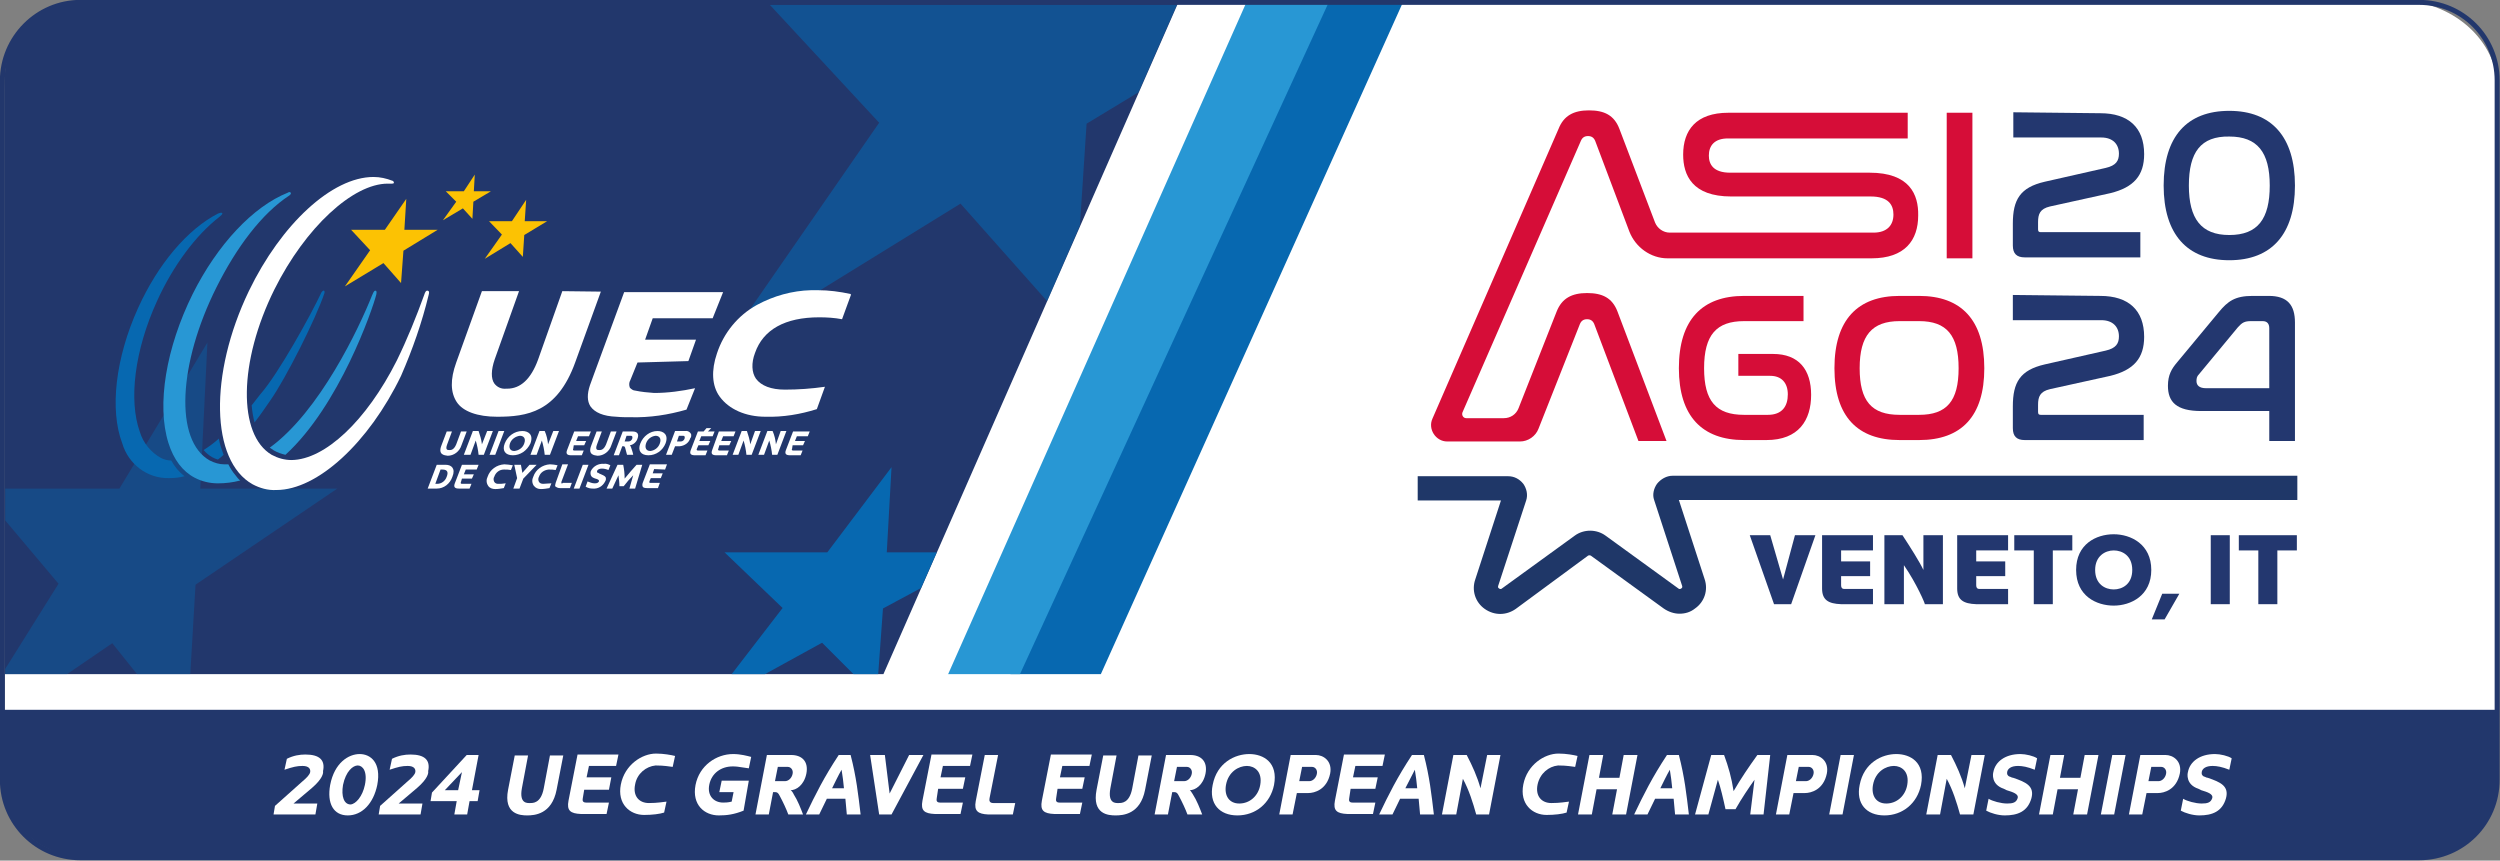
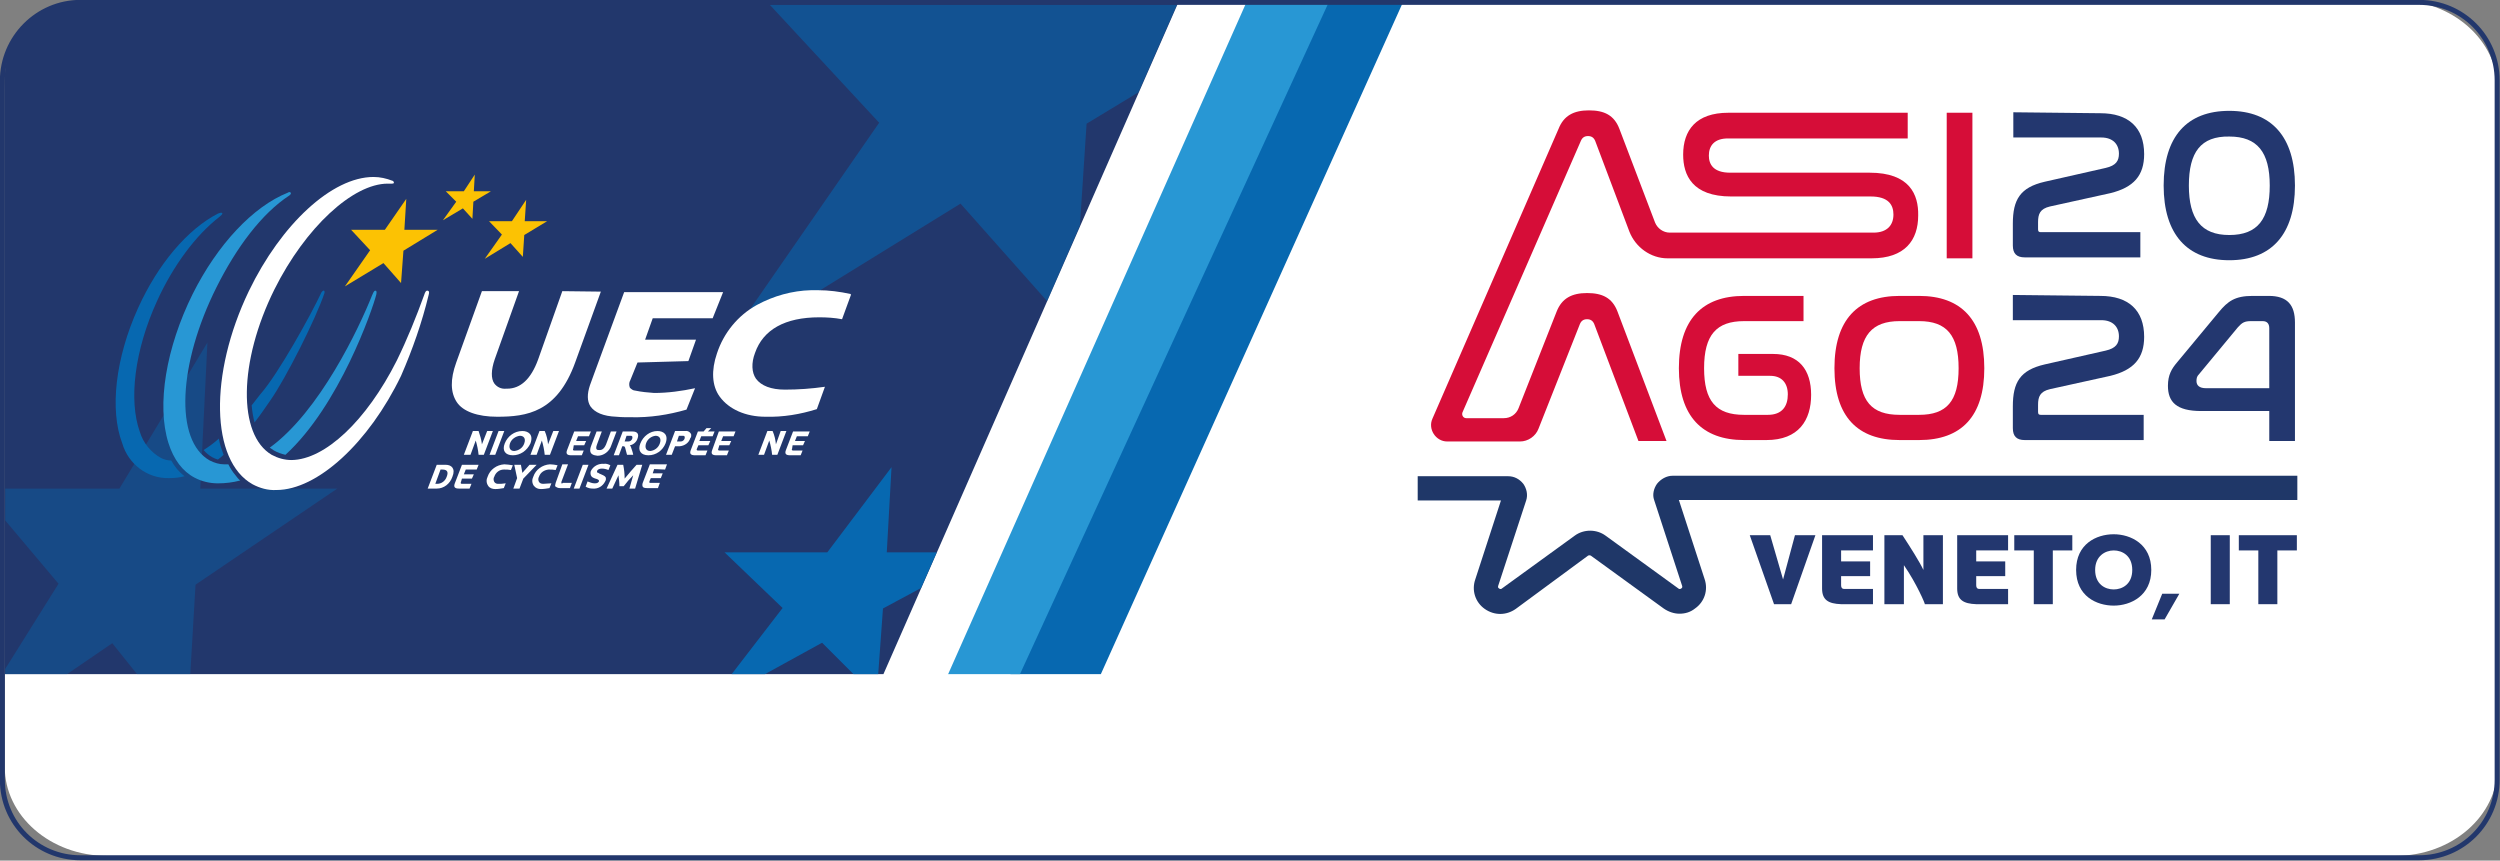
<svg xmlns="http://www.w3.org/2000/svg" version="1.1" id="Layer_1" x="0px" y="0px" viewBox="0 0 525.5 180.9" style="enable-background:new 0 0 525.5 180.9;" xml:space="preserve">
  <rect x="0" y="0" width="525.5" height="180.9" fill="#808080" stroke="none" />
  <style type="text/css">
	.st0{fill:#FFFFFF;}
	.st1{fill:#0768B0;}
	.st2{fill:#2897D4;}
	.st3{fill:#22376C;}
	.st4{fill:none;}
	.st5{opacity:0.39;fill:#0768B0;enable-background:new    ;}
	.st6{opacity:0.55;fill:#0768B0;enable-background:new    ;}
	.st7{fill:#FCC203;}
	.st8{fill:none;stroke:#22376C;stroke-width:1.05;stroke-miterlimit:10;}
	.st9{fill:#D60D38;}
	.st10{fill:#23376F;}
	.st11{fill:#1F3768;}
</style>
  <g id="Calque_1_00000169553658339970576330000001433378837558651563_">
    <path id="base_bianca_sotto_00000010306514877508261820000003782795312030474659_" class="st0" d="M503.5,0h-481   C10.7,0,1,8.4,1,18.8v142.4c0,10.3,9.6,18.7,21.5,18.7h481c11.9,0,21.5-8.4,21.5-18.7V18.8C525,8.4,515.4,0,503.5,0z" />
    <g id="GRUPPO_BANDE_E_SFONDO_BLU_00000082355330821106351680000014271696259281422766_">
      <g id="GRIUPPO_BANDE_E_FONDO_BLU_00000067221535096921104300000016053217352467098282_">
        <polygon class="st1" points="294.8,0.7 277.2,0.7 212.4,141.7 231.4,141.7    " />
        <polygon class="st2" points="279.2,0.7 255.9,0.7 193.3,141.7 214.4,141.7 214.4,141.7 279.2,0.7    " />
        <polygon class="st0" points="261.9,0.7 242.6,0.7 180.7,141.7 27.1,141.7 12.3,141.7 12.3,141.9 199.2,141.9 199.3,141.7    " />
        <path class="st3" d="M185.7,141.7L247.6,0.7H14.7C7.2,0.7,1,7.8,1,16.6v125.1H185.7z" />
      </g>
      <g id="STELLE_RITAGLIATE_00000010282598990150469280000012779425234408095915_">
        <polygon class="st4" points="1.1,109.4 1.1,140.6 12.3,122.7    " />
        <polygon class="st4" points="228.6,46.3 240.9,18.3 229.9,25    " />
        <polygon class="st4" points="14.1,141.7 28.8,141.7 23.6,135.2    " />
        <polygon class="st4" points="161.9,141.7 180.4,141.7 173.8,135.1    " />
        <path class="st4" d="M153.3,116.1H175l13.5-18l-1.1,18h10.6l23.6-53.9l-18.1-20.5L153,72.9l33.3-48.2L163.3,0H14.9     C7.3,0,1.1,7.1,1.1,15.9v86.8h24L43.6,72l-1.5,30.7h28.8l-29.9,20.2L40,141.7h114.8l10.8-13.9L153.3,116.1z" />
        <polygon class="st4" points="186.6,127.9 185.6,141.7 186.7,141.7 194.7,123.6    " />
        <polygon class="st1" points="193.6,123.6 196.9,116.1 186.4,116.1 187.4,98.2 173.9,116.1 152.3,116.1 164.5,127.8 153.8,141.7      160.8,141.7 172.8,135.1 179.4,141.7 184.6,141.7 185.6,127.9    " />
        <polygon class="st5" points="70.9,102.7 42.1,102.7 43.6,72 25.1,102.7 1.1,102.7 1.1,109.4 12.3,122.7 1.1,140.6 1.1,141.7      14.1,141.7 23.6,135.2 28.8,141.7 40,141.7 41.1,122.9    " />
        <polygon class="st6" points="151.5,73.9 201.9,42.8 220.1,63.3 227,47.4 228.4,26 239.3,19.4 247.4,1 161.8,1 184.8,25.8    " />
      </g>
      <g id="LOGO_00000003807504681746822030000006115159451319596709_">
-         <path class="st0" d="M92.8,93.6l1.1-2.9H95l-1,2.7c-0.5,1.3,0.2,1.2,0.5,1.2s0.9,0,1.4-1.2l1-2.7h1.2L97,93.6     c-0.4,1.3-1.6,2.2-2.9,2.2C93.4,95.7,92,95.6,92.8,93.6z" />
        <path class="st0" d="M97.5,95.6l1.9-5h1.2c0.3,0.9,0.6,1.8,0.7,2.8l1.1-2.8h1.2l-1.9,5h-1.1c-0.1-1-0.3-2-0.6-3l-1.1,3H97.5z" />
        <path class="st0" d="M102.9,95.6l1.9-5h1.2l-1.9,5H102.9z" />
        <path class="st0" d="M107.8,95.7c-1.6,0-2.3-1-1.7-2.5c0.6-1.5,2-2.6,3.7-2.6c1.2,0,2.4,0.7,1.7,2.6     C110.8,94.7,109.4,95.7,107.8,95.7z M110.2,93.2c0.4-1.1-0.2-1.6-0.9-1.6c-0.9,0.1-1.8,0.7-2.1,1.6c-0.3,0.9,0,1.6,0.9,1.6     C109.1,94.7,109.9,94.1,110.2,93.2L110.2,93.2z" />
        <path class="st0" d="M111.5,95.6l1.9-5h1.1c0.4,0.9,0.6,1.8,0.7,2.8l1.1-2.8h1.2l-1.9,5h-1.1c-0.1-1-0.3-2-0.6-3l-1.1,3H111.5z" />
        <path class="st0" d="M120.5,94.3c-0.1,0.2-0.1,0.4,0.2,0.4h2l-0.4,1h-2.2c-0.9,0-1.2-0.3-0.9-1.1l1.5-3.9h3.5l-0.4,1h-2.3l-0.4,1     h2.1l-0.4,0.9h-2.2L120.5,94.3z" />
        <path class="st0" d="M124.3,93.6l1.1-2.9h1.1l-1,2.7c-0.5,1.3,0.2,1.2,0.5,1.2s0.9,0,1.4-1.2l1-2.7h1.2l-1.1,2.9     c-0.4,1.3-1.6,2.2-2.9,2.2C124.9,95.7,123.5,95.6,124.3,93.6z" />
        <path class="st0" d="M132.6,93.9c0.2,0.6,0.4,1.1,0.5,1.7h-1.3c-0.1-0.5-0.3-1-0.4-1.5c-0.1-0.2-0.1-0.3-0.4-0.3h-0.2l-0.7,1.9     H129l1.9-5h2.1c0.9,0,1.4,0.5,1,1.5c-0.2,0.7-0.9,1.3-1.6,1.4C132.5,93.7,132.6,93.9,132.6,93.9z M132.1,92.8     c0.4,0,0.7-0.3,0.8-0.6c0.1-0.4,0-0.6-0.3-0.6h-0.9l-0.4,1.2H132.1z" />
        <path class="st0" d="M136.3,95.7c-1.6,0-2.3-1-1.7-2.5c0.6-1.5,2-2.6,3.6-2.6c1.2,0,2.4,0.7,1.7,2.6     C139.3,94.7,137.9,95.7,136.3,95.7z M138.7,93.2c0.4-1.1-0.2-1.6-0.9-1.6c-0.9,0.1-1.7,0.7-2,1.6c-0.3,0.9,0,1.6,0.9,1.6     C137.6,94.7,138.4,94.1,138.7,93.2L138.7,93.2z" />
        <path class="st0" d="M141.9,93.8l-0.7,1.8H140l1.9-5h2.2c0.5-0.1,1.1,0.3,1.2,0.8c0,0.3,0,0.5-0.2,0.7c-0.3,1-1.2,1.6-2.2,1.7     H141.9z M143.1,92.8c0.4,0,0.7-0.3,0.8-0.6c0.1-0.4,0-0.6-0.3-0.6h-0.9l-0.4,1.2H143.1z" />
        <path class="st0" d="M149.8,91.7l0.4-1h-1.4l0.7-0.7h-1l-0.6,0.7h-1.2l-1.5,3.9c-0.3,0.8,0,1.1,0.9,1.1h2.2l0.4-1h-2     c-0.3,0-0.3-0.2-0.2-0.4l0.3-0.7h2.1l0.4-0.9H147l0.4-1L149.8,91.7z" />
        <path class="st0" d="M151,94.3c-0.1,0.2-0.1,0.4,0.2,0.4h2l-0.4,1h-2.2c-0.9,0-1.2-0.3-0.9-1.1l1.4-3.9h3.5l-0.4,1H152l-0.4,1     h2.1l-0.4,0.9h-2.1L151,94.3z" />
-         <path class="st0" d="M154,95.6l1.9-5h1.1c0.3,0.9,0.6,1.8,0.7,2.8l1-2.8h1.2l-1.9,5h-1.1c-0.1-1-0.3-2-0.6-3l-1.1,3H154z" />
        <path class="st0" d="M159.4,95.6l1.9-5h1.1c0.4,0.9,0.6,1.8,0.7,2.8l1-2.8h1.2l-1.9,5h-1.1c-0.1-1-0.3-2-0.6-3l-1.1,3H159.4z" />
        <path class="st0" d="M166.5,94.3c-0.1,0.2-0.1,0.4,0.2,0.4h2l-0.4,1h-2.2c-0.9,0-1.2-0.3-0.9-1.1l1.5-3.9h3.5l-0.4,1h-2.3l-0.4,1     h2.1l-0.4,0.9h-2.2L166.5,94.3z" />
        <path class="st0" d="M89.9,102.7l1.9-5h1.9c1.2,0,2.1,0.8,1.4,2.5c-0.5,1.5-1.8,2.5-3.3,2.5H89.9z M91.9,101.7     c0.9,0,1.7-0.6,2-1.5c0.4-1,0.1-1.5-0.9-1.5h-0.4l-1.1,3L91.9,101.7z" />
        <path class="st0" d="M96.9,101.3c-0.1,0.2-0.1,0.4,0.2,0.4h2l-0.4,1h-2.2c-0.9,0-1.2-0.3-0.9-1.1l1.5-3.9h3.5l-0.4,1h-2.3l-0.4,1     h2.1l-0.4,0.9h-2.1L96.9,101.3z" />
        <path class="st0" d="M106,97.6c-1.6,0.1-3,1.1-3.5,2.6c-0.3,0.6-0.3,1.3,0.1,1.9c0.3,0.5,0.9,0.7,1.5,0.7c0.6,0,1.2-0.1,1.8-0.2     l0,0l0.4-1h-0.1c-0.5,0.1-1,0.1-1.4,0.1h-0.1c-0.3,0-0.6-0.1-0.8-0.4c-0.2-0.4-0.2-0.8,0-1.1l0,0c0.3-0.9,1.1-1.5,2-1.5h0.1     c0.5,0,0.9,0,1.4,0.1l0,0l0.4-1l0,0C107.1,97.7,106.5,97.6,106,97.6z" />
        <polygon class="st0" points="111.3,97.7 109.8,99.4 109.5,97.7 108.1,97.7 108.7,100.5 107.9,102.7 109.2,102.7 110,100.6      112.8,97.7    " />
        <path class="st0" d="M114.2,101.7L114.2,101.7c-0.4,0-0.7-0.1-0.9-0.4c-0.2-0.3-0.2-0.8,0-1.1l0,0c0.3-0.9,1.1-1.4,2-1.5h0.1     c0.5,0,0.9,0,1.4,0.1l0,0l0.4-1l0,0c-0.5-0.1-1.1-0.2-1.6-0.2c-1.6,0.1-3,1.1-3.5,2.6c-0.3,0.6-0.3,1.3,0.1,1.9     c0.4,0.5,0.9,0.7,1.5,0.7c0.6,0,1.2-0.1,1.8-0.2l0,0l0.4-1h-0.1C115.2,101.6,114.7,101.7,114.2,101.7z" />
        <path class="st0" d="M118,101.6c0-0.1,0-0.2,0-0.3l1.4-3.7h-1.2l-1.4,3.9c-0.1,0.4-0.2,0.7,0,0.8s0.4,0.3,0.9,0.3h2.1l0.4-1.1     h-1.9C118.2,101.7,118.1,101.6,118,101.6z" />
        <polygon class="st0" points="122.5,97.7 120.6,102.7 121.8,102.7 123.7,97.7    " />
        <path class="st0" d="M125.9,99.5l-0.1-0.1h-0.1c-0.1,0-0.2-0.1-0.2-0.2c0-0.1,0-0.1,0-0.2c0.1-0.3,0.5-0.5,1-0.5     c0.5,0,0.9,0.1,1.4,0.3l0,0l0.4-1l0,0c-0.4-0.2-0.9-0.4-1.4-0.3c-1.1-0.1-2.2,0.5-2.7,1.5c-0.1,0.3-0.1,0.6,0,0.9     c0.1,0.3,0.4,0.5,0.7,0.6l0.2,0.1h0.1c0.3,0.1,0.6,0.2,0.7,0.4c0,0.1,0,0.1,0,0.2c-0.2,0.3-0.4,0.4-0.9,0.4c-0.5,0-1-0.2-1.5-0.4     l0,0l-0.4,1.1l0,0c0.5,0.3,1,0.4,1.5,0.4c1.1,0.1,2.1-0.5,2.6-1.5c0.2-0.3,0.2-0.6,0.1-0.9C127.1,100,126.6,99.8,125.9,99.5z" />
        <path class="st0" d="M135,97.7h-1.2l0,0c-0.8,0.9-1.7,1.9-2.5,2.9c0-1-0.1-1.9-0.3-2.9l0,0h-1.2l-2.3,5h1.2l1.3-2.8     c0.1,0.8,0.2,1.5,0.2,2.3l0,0h0.9l0,0c0.6-0.8,1.4-1.7,2-2.3l-0.8,2.8h1.2L135,97.7z" />
        <path class="st0" d="M139.8,98.7l0.4-1.1h-3.6l-1.5,3.9c-0.1,0.3-0.1,0.6,0,0.8c0.1,0.2,0.4,0.3,0.9,0.3h2.3l0.4-1.1h-2     c-0.1,0-0.2,0-0.2-0.1c0,0,0-0.1,0-0.2l0.3-0.7h2.1l0.4-1h-2.1l0.3-0.9L139.8,98.7z" />
        <path class="st0" d="M118.2,61.2l-5.1,14.4c-1.5,4.1-3.7,6.1-6.5,6.1h-0.2c-1,0.1-1.9-0.3-2.5-1.1c-0.7-1-0.7-2.8,0.1-5.1     l5.1-14.3h-7.8l-5.4,15c-1.3,3.6-1.2,6.3,0.1,8.3s4.4,3.1,8.5,3.1c6.2,0,12.6-0.9,16.4-11.4l5.4-14.9L118.2,61.2z" />
        <path class="st0" d="M178.8,61.8c-2.3-0.5-4.6-0.8-6.9-0.8h-1.4c-4,0.1-7.9,1.2-11.4,3.1c-4,2.2-7,5.9-8.4,10.2     c-1.2,3.5-1.1,6.8,0.6,9.1c1.9,2.6,5.4,4.2,9.6,4.2c3.7,0.1,7.3-0.5,10.8-1.6l1.7-4.7c-2.8,0.4-5.6,0.6-8.4,0.6     c-2.9,0-5-0.8-6.1-2.3c-0.9-1.3-1-3.3-0.2-5.4c1.7-4.9,6.3-7.5,13.5-7.5c1.6,0,3.2,0.1,4.8,0.4l1.9-5.2H178.8z" />
        <path class="st0" d="M133.5,82.1c-0.4,0-0.8-0.3-1.1-0.6c-0.2-0.5-0.2-1.1,0.1-1.6l1.5-3.7l10.7-0.3l1.6-4.5h-10.7l1.6-4.5h12.6     l2.2-5.5h-20.8l-6.4,17.4l0,0l-0.8,2.2c-0.6,1.8-0.6,3.3,0.1,4.4c0.9,1.3,2.7,2.1,5.5,2.2c1,0.1,2,0.1,3,0.1     c4,0.1,7.9-0.5,11.7-1.6l1.8-4.5c-2.8,0.6-5.7,1-8.6,1C136.2,82.5,134.9,82.4,133.5,82.1z" />
        <polygon class="st7" points="85.4,41.8 85,48.3 92,48.3 84.8,52.7 84.3,59.5 80.6,55.3 72.5,60.2 77.8,52.6 73.8,48.3 80.9,48.3         " />
        <polygon class="st7" points="99.8,36.7 99.6,40.2 103.2,40.2 99.5,42.4 99.3,46 97.3,43.8 93.1,46.3 95.9,42.4 93.7,40.2      97.5,40.2    " />
        <polygon class="st7" points="110.6,42 110.3,46.5 115,46.5 110.2,49.4 109.9,54 107.3,51.1 101.9,54.4 105.5,49.3 102.8,46.5      107.6,46.5    " />
        <path class="st0" d="M89.2,61.9c-1.7,4.7-3.6,9.4-5.8,13.9C77,88.5,68.3,96.6,61.3,96.7c-1.5,0-2.9-0.4-4.2-1.1     c-7.1-4.2-7-19.5,0.6-34.8c6.5-13,16.5-22.2,23.8-22.2c0.4,0,0.6,0,0.9,0c0.1,0,0.4,0,0.4-0.2s-0.2-0.4-0.3-0.4     c-1.3-0.5-2.6-0.8-4-0.8c-8.7,0-19.4,9.9-26.2,24c-8.4,17.5-8,35.7,0.8,40.6c1.5,0.8,3.2,1.3,5,1.2c8.6,0,19.4-9.9,26.2-24     c2.4-5.5,4.4-11.2,5.8-17c0.1-0.4,0.2-0.8-0.2-0.9S89.3,61.6,89.2,61.9z" />
        <path class="st2" d="M79.1,61.9c0-0.1,0.2-0.8-0.2-0.8s-0.6,0.9-0.7,1c-2.7,6.8-11,24.4-21.5,32c0.3,0.2,0.6,0.4,0.9,0.6     c0.7,0.4,1.5,0.7,2.4,0.9C71.3,85.3,78.3,65.1,79.1,61.9z" />
        <path class="st2" d="M49.5,99.9c-0.6-0.7-1.1-1.5-1.5-2.3c-0.3,0-0.6,0-0.9,0c-1,0-2-0.3-3-0.8c-7.5-4.2-6.6-20.4,1.4-36.4     c4.2-8.4,9.5-15.5,15.3-19.3c0,0,0.5-0.3,0.3-0.6s-0.6,0-0.6,0c-7.3,2.9-14.8,10.9-20,21.3c-5.6,11.3-7.6,23.3-5.1,31.3     c1.1,3.5,3,6,5.5,7.3c1.5,0.8,3.2,1.2,4.9,1.2c1.6,0,3.2-0.2,4.7-0.6C50.1,100.7,49.8,100.3,49.5,99.9z" />
        <path class="st1" d="M68.2,61.6c0,0,0.1-0.4-0.1-0.5s-0.5,0.3-0.5,0.3c-2.3,4.9-9.1,17.2-12.9,21.5c-0.6,0.8-1.2,1.5-1.8,2.3     c0.1,1.2,0.3,2.4,0.6,3.6c1.1-1.4,2.2-3,3.3-4.6C60.1,79.5,66.4,67,68.2,61.6z" />
        <path class="st1" d="M46,92.2c-1,0.9-2.1,1.7-3.2,2.4c0.5,0.6,1.1,1.1,1.8,1.5c0.4,0.2,0.8,0.4,1.2,0.5c0.4-0.3,0.8-0.6,1.2-1     C46.6,94.5,46.2,93.4,46,92.2z" />
        <path class="st1" d="M36,96.8c-0.7,0-1.5-0.2-2.1-0.5c-2.2-1.2-3.8-3.2-4.5-5.5c-2.4-6.7-1.1-17.2,3.6-27.5     c3.4-7.5,8.2-13.9,13.1-17.7c0.2-0.2,0.8-0.6,0.6-0.8s-0.6,0-0.9,0.1C39.4,48.2,33.2,55.5,29,64.8c-4.7,10.4-6,21.3-3.3,28.4     c1.3,4.4,5.3,7.4,9.8,7.3c1.1,0,2.2-0.1,3.3-0.4C37.6,99.2,36.7,98.1,36,96.8z" />
      </g>
    </g>
    <g id="BANDA_BLU_00000011730680112237693340000004685472438511248317_">
-       <path class="st3" d="M0.8,149.2v15.4c0,8.7,8.1,15.8,18,15.8H507c9.9,0,18-7.1,18-15.8v-15.4H0.8z" />
-     </g>
+       </g>
    <path id="BORDINO_00000143581335702660922970000016279033700577302664_" class="st8" d="M16.9,0.5h491.6c9.1,0,16.4,7.3,16.4,16.4   v147c0,9.1-7.3,16.4-16.4,16.4H16.9c-9.1,0-16.4-7.3-16.4-16.4V17C0.5,7.9,7.9,0.5,16.9,0.5z" />
  </g>
  <g>
    <path class="st0" d="M65.6,165.6l-3.9,3.3h5l-0.4,2.3h-8.8l0.3-1.8l5.6-5c1.2-1,1.7-1.6,1.8-2.1c0.1-0.6-0.2-1.3-1.6-1.3   c-1.2,0-2,0.2-3.8,0.8l0.5-2.3c1.4-0.7,2.7-0.9,3.9-0.9c3,0,4.2,1.2,3.7,3.5C68,162.5,67.8,163.7,65.6,165.6z" />
    <path class="st0" d="M73.1,171.4c-3,0-4.4-2.5-3.7-6.4c0.9-4.7,3.9-6.5,6.2-6.5c2.3,0,4.6,1.8,3.7,6.5   C78.5,168.9,76.1,171.4,73.1,171.4z M76.7,165c0.6-2.9-0.5-4.1-1.5-4.1c-1,0-2.5,1.2-3.1,4.1c-0.4,2.4,0.2,4.1,1.6,4.1   C74.8,169,76.2,167.4,76.7,165z" />
-     <path class="st0" d="M87.7,165.6l-3.9,3.3h5l-0.4,2.3h-8.8l0.3-1.8l5.6-5c1.2-1,1.7-1.6,1.8-2.1c0.1-0.6-0.2-1.3-1.6-1.3   c-1.2,0-2,0.2-3.8,0.8l0.5-2.3c1.4-0.7,2.7-0.9,3.9-0.9c3,0,4.2,1.2,3.7,3.5C90.1,162.5,89.9,163.7,87.7,165.6z" />
    <path class="st0" d="M100.8,166.1l-0.4,2.3h-1.7l-0.5,2.8h-2.7l0.5-2.8h-5.5l0.3-1.8l7.3-7.9h2.5l-1.4,7.4H100.8z M93.5,166.1h2.8   l0.8-3.8L93.5,166.1z" />
    <path class="st0" d="M106.8,166l1.4-7.2h2.8l-1.3,6.9c-0.6,3.3,1.2,3.1,1.7,3.1c0.6,0,2.3,0.1,2.9-3.1l1.3-6.9h2.8l-1.4,7.2   c-1,5.2-4.7,5.4-6.2,5.4C109.4,171.4,105.8,171.2,106.8,166z" />
    <path class="st0" d="M122.5,167.8c-0.1,0.5,0,0.9,0.7,0.9h4.8l-0.5,2.4h-5.4c-2.2-0.1-3-0.7-2.6-2.8l1.9-9.7h8.6l-0.5,2.4h-5.7   l-0.5,2.4h5.2L128,166h-5.2L122.5,167.8z" />
    <path class="st0" d="M133.5,164.9c-0.5,2.4,0.8,3.9,2.9,3.9c0.6,0,1.5,0,3.7-0.3l-0.5,2.3c-0.9,0.3-2.5,0.5-4.2,0.5   c-3,0-5.7-2.3-4.9-6.4c0.8-4.1,4.4-6.5,7.4-6.5c1.6,0,3.2,0.3,4,0.5l-0.5,2.3c-2-0.3-3-0.3-3.6-0.3   C135.8,161.1,133.9,162.6,133.5,164.9L133.5,164.9z" />
    <path class="st0" d="M156.3,170.4c-2,0.8-3.5,1-5.2,1c-3,0-5.7-2.2-4.9-6.4c0.8-4.1,4.4-6.5,7.9-6.5c1.6,0,3,0.4,3.8,0.6l-0.5,2.4   c-2.5-0.4-2.8-0.4-3.4-0.4c-2.4,0-4.4,1.4-4.9,3.8c-0.5,2.4,1,3.8,2.9,3.8c0.4,0,1,0,1.8-0.2l0.4-2h-3l0.5-2.4h5.7L156.3,170.4z" />
    <path class="st0" d="M166.8,166.9c0.9,1.4,1.5,3,2,4.3h-3.1c-0.4-1.1-1.1-2.6-1.8-3.9c-0.3-0.6-0.5-0.8-1-0.8h-0.4l-0.9,4.7h-2.8   l2.4-12.5h5.1c2.2,0,3.7,1.3,3.2,3.9c-0.5,2.5-2.2,3.5-3.3,3.5C166.4,166.2,166.8,166.8,166.8,166.9z M165,164.2   c0.7,0,1.4-0.6,1.6-1.5c0.2-0.9-0.4-1.5-1-1.5h-2.1l-0.6,3H165z" />
    <path class="st0" d="M178,171.2c-0.1-1.1-0.2-2.1-0.3-3.3h-3.9l-1.6,3.3h-2.8c2-4.2,3.8-7.8,6.9-12.5h2.5c1.2,4.6,1.6,8.3,2.1,12.5   H178z M174.9,165.7h2.5c-0.1-1.2-0.3-2.7-0.5-3.9C176.2,163,175.5,164.5,174.9,165.7z" />
    <path class="st0" d="M191.1,158.7h3l-6.7,12.5h-2.6l-1.9-12.5h3.1l1,8.1L191.1,158.7z" />
-     <path class="st0" d="M196.9,167.8c-0.1,0.5,0,0.9,0.7,0.9h4.8l-0.5,2.4h-5.4c-2.2-0.1-3-0.7-2.6-2.8l1.9-9.7h8.6l-0.5,2.4h-5.7   l-0.5,2.4h5.2l-0.5,2.4h-5.2L196.9,167.8z" />
+     <path class="st0" d="M196.9,167.8c-0.1,0.5,0,0.9,0.7,0.9h4.8l-0.5,2.4h-5.4c-2.2-0.1-3-0.7-2.6-2.8l1.9-9.7h8.6l-0.5,2.4h-5.7   l-0.5,2.4h5.2l-0.5,2.4h-5.2L196.9,167.8" />
    <path class="st0" d="M208,167.8c-0.1,0.5,0,1,0.8,1h4.6l-0.5,2.4h-5.2c-2.1-0.1-3-0.7-2.6-2.8l1.9-9.7h2.8L208,167.8z" />
    <path class="st0" d="M222,167.8c-0.1,0.5,0,0.9,0.7,0.9h4.8l-0.5,2.4h-5.4c-2.2-0.1-3-0.7-2.6-2.8l1.9-9.7h8.6l-0.5,2.4h-5.7   l-0.5,2.4h5.2l-0.5,2.4h-5.2L222,167.8z" />
    <path class="st0" d="M230.5,166l1.4-7.2h2.8l-1.3,6.9c-0.6,3.3,1.2,3.1,1.7,3.1c0.6,0,2.3,0.1,2.9-3.1l1.3-6.9h2.8l-1.4,7.2   c-1,5.2-4.7,5.4-6.2,5.4C233,171.4,229.5,171.2,230.5,166z" />
    <path class="st0" d="M250.7,166.9c0.9,1.4,1.5,3,2,4.3h-3.1c-0.4-1.1-1.1-2.6-1.8-3.9c-0.3-0.6-0.5-0.8-1-0.8h-0.4l-0.9,4.7h-2.8   l2.4-12.5h5.1c2.2,0,3.7,1.3,3.2,3.9c-0.5,2.5-2.2,3.5-3.3,3.5C250.3,166.2,250.6,166.8,250.7,166.9z M248.9,164.2   c0.7,0,1.4-0.6,1.6-1.5c0.2-0.9-0.4-1.5-1-1.5h-2.1l-0.6,3H248.9z" />
    <path class="st0" d="M260.1,171.4c-3.8,0-6-2.5-5.2-6.4c0.9-4.7,4.7-6.5,7.7-6.5c3,0,6.1,1.8,5.2,6.5   C267,168.9,263.9,171.4,260.1,171.4z M264.9,165c0.5-2.8-1.2-4-2.8-4c-1.7,0-3.9,1.2-4.4,4c-0.4,2.3,0.7,3.9,2.8,3.9   C262.7,168.9,264.5,167.3,264.9,165z" />
    <path class="st0" d="M272.6,166.7l-0.9,4.5h-2.8l2.4-12.5h5.3c1.6,0,3.5,1.3,3,3.9c-0.7,3.4-3.3,4.1-4.6,4.1H272.6z M275.2,164.2   c0.7,0,1.4-0.6,1.6-1.5c0.2-0.9-0.4-1.5-1-1.5h-2.1l-0.6,3H275.2z" />
    <path class="st0" d="M283.6,167.8c-0.1,0.5,0,0.9,0.7,0.9h4.8l-0.5,2.4h-5.4c-2.2-0.1-3-0.7-2.6-2.8l1.9-9.7h8.6l-0.5,2.4h-5.7   l-0.5,2.4h5.2l-0.5,2.4h-5.2L283.6,167.8z" />
    <path class="st0" d="M298.5,171.2c-0.1-1.1-0.2-2.1-0.3-3.3h-3.9l-1.6,3.3h-2.8c2-4.2,3.8-7.8,6.9-12.5h2.5   c1.2,4.6,1.6,8.3,2.1,12.5H298.5z M295.4,165.7h2.5c-0.1-1.2-0.3-2.7-0.5-3.9C296.8,163,296,164.5,295.4,165.7z" />
    <path class="st0" d="M303.1,171.2l2.4-12.5h2.8c1.2,2.3,2.2,4.5,2.9,7l1.4-7h2.8l-2.4,12.5h-2.7c-0.7-2.5-1.5-5.1-2.8-7.5l-1.4,7.5   H303.1z" />
    <path class="st0" d="M323.2,164.9c-0.5,2.4,0.8,3.9,2.9,3.9c0.6,0,1.5,0,3.7-0.3l-0.5,2.3c-0.9,0.3-2.5,0.5-4.2,0.5   c-3,0-5.7-2.3-4.9-6.4c0.8-4.1,4.4-6.5,7.4-6.5c1.6,0,3.2,0.3,4,0.5l-0.5,2.3c-2-0.3-3-0.3-3.6-0.3   C325.5,161.1,323.7,162.6,323.2,164.9L323.2,164.9z" />
    <path class="st0" d="M331.7,171.2l2.4-12.5h2.9l-0.9,4.8h4.3l0.9-4.8h2.9l-2.4,12.5h-2.9l1-5.3h-4.3l-1,5.3H331.7z" />
    <path class="st0" d="M352.1,171.2c-0.1-1.1-0.2-2.1-0.3-3.3h-3.9l-1.6,3.3h-2.8c2-4.2,3.8-7.8,6.9-12.5h2.5   c1.2,4.6,1.6,8.3,2.1,12.5H352.1z M349,165.7h2.5c-0.1-1.2-0.3-2.7-0.5-3.9C350.3,163,349.6,164.5,349,165.7z" />
    <path class="st0" d="M362.7,170.1c-0.5-2.3-1-4.5-1.6-6.2l-2,7.3h-2.8l3.4-12.5h2.7c0.9,2.4,1.6,4.9,2,7.6c1.5-2.6,3.2-5.1,5-7.6   h2.7l-1.4,12.5h-2.8l0.9-7.3c-1.2,1.7-2.7,3.9-4,6.2H362.7L362.7,170.1z" />
    <path class="st0" d="M377,166.7l-0.9,4.5h-2.8l2.4-12.5h5.3c1.6,0,3.5,1.3,3,3.9c-0.7,3.4-3.3,4.1-4.6,4.1H377z M379.6,164.2   c0.7,0,1.4-0.6,1.6-1.5c0.2-0.9-0.4-1.5-1-1.5h-2.1l-0.6,3H379.6z" />
    <path class="st0" d="M384.5,171.2l2.4-12.5h2.8l-2.4,12.5H384.5z" />
-     <path class="st0" d="M396.1,171.4c-3.8,0-6-2.5-5.2-6.4c0.9-4.7,4.7-6.5,7.7-6.5c3,0,6.1,1.8,5.2,6.5   C403,168.9,399.9,171.4,396.1,171.4z M400.9,165c0.5-2.8-1.2-4-2.8-4c-1.7,0-3.9,1.2-4.4,4c-0.4,2.3,0.7,3.9,2.8,3.9   C398.7,168.9,400.5,167.3,400.9,165z" />
    <path class="st0" d="M404.9,171.2l2.4-12.5h2.8c1.2,2.3,2.2,4.5,2.9,7l1.4-7h2.8l-2.4,12.5H412c-0.7-2.5-1.5-5.1-2.8-7.5l-1.4,7.5   H404.9z" />
    <path class="st0" d="M418,167.9c0.8,0.5,2.6,1,3.9,1c1.2,0,1.9-0.2,2.2-1.1c0.3-0.9-1-1.3-2.3-1.7l-0.6-0.3   c-2.7-0.9-2.3-3.2-2.2-3.5c0.4-2.2,2.5-3.8,5.7-3.8c1.1,0,2.8,0.4,3.5,0.9l-0.5,2.4c-1.5-0.6-2.6-0.8-3.5-0.8   c-1.5,0-2.2,0.6-2.3,1.3c0,0.1,0,0.3,0,0.4c0.1,0.2,0.2,0.5,0.7,0.6c0.2,0.1,0.4,0.2,0.6,0.2c2.6,0.9,4.5,1.7,3.8,4.3   c-0.8,2.8-2.9,3.6-5.6,3.6c-1.4,0-3-0.5-3.9-1L418,167.9z" />
    <path class="st0" d="M428.6,171.2l2.4-12.5h2.9l-0.9,4.8h4.3l0.9-4.8h2.9l-2.4,12.5h-2.9l1-5.3h-4.3l-1,5.3H428.6z" />
    <path class="st0" d="M441.6,171.2l2.4-12.5h2.8l-2.4,12.5H441.6z" />
    <path class="st0" d="M451.2,166.7l-0.9,4.5h-2.8l2.4-12.5h5.3c1.6,0,3.5,1.3,3,3.9c-0.7,3.4-3.3,4.1-4.6,4.1H451.2z M453.7,164.2   c0.7,0,1.4-0.6,1.6-1.5c0.2-0.9-0.4-1.5-1-1.5h-2.1l-0.6,3H453.7z" />
    <path class="st0" d="M458.9,167.9c0.8,0.5,2.6,1,3.9,1c1.2,0,1.9-0.2,2.2-1.1c0.3-0.9-1-1.3-2.3-1.7l-0.6-0.3   c-2.7-0.9-2.3-3.2-2.2-3.5c0.4-2.2,2.5-3.8,5.7-3.8c1.1,0,2.8,0.4,3.5,0.9l-0.5,2.4c-1.5-0.6-2.6-0.8-3.5-0.8   c-1.5,0-2.2,0.6-2.3,1.3c0,0.1,0,0.3,0,0.4c0.1,0.2,0.2,0.5,0.7,0.6c0.2,0.1,0.4,0.2,0.6,0.2c2.6,0.9,4.5,1.7,3.8,4.3   c-0.8,2.8-2.9,3.6-5.6,3.6c-1.4,0-3-0.5-3.9-1L458.9,167.9z" />
  </g>
  <g>
    <path class="st9" d="M414.6,23.7v30.6h-5.4V23.7H414.6z" />
    <path class="st9" d="M393,36.3h-29.3c-3.6,0-4.5-1.8-4.5-3.6c0-2.1,1.2-3.6,4-3.6H401v-5.4h-37.7c-6.8,0-9.5,3.7-9.5,8.8   c0,4.3,1.9,8.8,10.1,8.8h29.3c3.8,0,4.8,1.8,4.8,3.8c0,2.2-1.3,3.8-4.2,3.8h-42.8c-1.4,0-2.6-0.9-3.1-2.1l-7.5-19.7   c-1.1-2.9-3.2-3.9-6.4-3.9c-3.2,0-5.3,1.1-6.4,3.9L301.1,88c-1,2.2,0.7,4.8,3.1,4.8l15.3,0c1.7,0,3.3-1.1,3.9-2.7l8.7-22   c0.3-0.7,0.8-1,1.5-1c0.7,0,1.2,0.3,1.5,1l9.3,24.6h5.9l-10.3-27.2c-1.1-2.9-3.2-3.9-6.4-3.9c-3.2,0-5.3,1.1-6.4,3.9l-8,20.3   c-0.5,1.3-1.7,2.1-3.1,2.1h-7.9c-0.6,0-1-0.6-0.8-1.2l24.9-57.1c0.3-0.7,0.8-1,1.5-1c0.7,0,1.2,0.3,1.5,1l7.2,19.1   c1.3,3.3,4.5,5.6,8,5.6l0,0h42.9c7,0,9.8-3.8,9.8-9C403.3,40.9,401.4,36.3,393,36.3z" />
    <g>
      <path class="st10" d="M441.5,23.8c5.9,0,9.2,3,9.2,8.6c0,4.5-2.2,7-7.1,8.2l-12.7,2.8c-2.1,0.5-2.5,1.6-2.5,3.3v1.5    c0,0.5,0.2,0.6,0.6,0.6l20.9,0v5.3l-24.3,0c-1.7,0-2.5-0.8-2.5-2.5v-4.6c0-5,1.5-7.6,6.7-8.8l12.8-2.9c2.2-0.5,2.8-1.5,2.8-3    c0-2-1.3-3.4-3.7-3.4l-18.5,0v-5.3L441.5,23.8z" />
      <path class="st10" d="M482.4,39c0,10.2-4.9,15.7-13.8,15.7c-8.9,0-13.8-5.5-13.8-15.7c0-10.3,4.9-15.7,13.8-15.7    C477.5,23.3,482.4,28.8,482.4,39z M460.1,39c0,7,2.6,10.4,8.5,10.4c6,0,8.5-3.4,8.5-10.4c0-7-2.6-10.3-8.5-10.3    C462.6,28.6,460.1,32,460.1,39z" />
      <path class="st10" d="M441.5,62.2c5.9,0,9.2,3,9.2,8.6c0,4.5-2.2,7-7.1,8.2l-12.7,2.8c-2.1,0.5-2.5,1.6-2.5,3.3v1.5    c0,0.5,0.2,0.6,0.6,0.6l21.6,0v5.3l-25,0c-1.7,0-2.5-0.8-2.5-2.5v-4.6c0-5,1.5-7.6,6.7-8.8l12.8-2.9c2.2-0.5,2.8-1.5,2.8-3    c0-2-1.3-3.4-3.7-3.4l-18.6,0l0-5.3L441.5,62.2z" />
      <path class="st10" d="M466.4,65.6c1.9-2.3,3.4-3.4,7.1-3.4l3.4,0c3.9,0,5.5,1.9,5.5,5.6v24.9l-5.4,0l0-6.3l-14.3,0    c-5.2,0-7-1.9-7-5.3c0-2.3,0.8-3.6,1.9-4.9L466.4,65.6z M462.2,78.7c-0.4,0.4-0.5,0.8-0.5,1.4c0,0.9,0.6,1.5,2,1.5l13.3,0V69    c0-0.9-0.4-1.5-1.4-1.5h-2.4c-1.4,0-1.9,0.3-2.8,1.3L462.2,78.7z" />
    </g>
    <g>
      <path class="st10" d="M377.3,112.5h4.3l-5.1,14.5h-3.6l-5.1-14.5h4.3l2.7,9.3L377.3,112.5z" />
      <path class="st10" d="M387,123c0,0.4,0.1,0.8,0.7,0.8h6v3.2h-6.7c-2.7-0.1-4-0.9-4-3.3v-11.2h10.7v3.2H387v2.3h6.1v3.1H387V123z" />
      <path class="st10" d="M404.4,112.5h4V127h-3.8c0.1,0-1.7-4.3-4.4-8.2v8.2h-4.1v-14.5h3.8c1.7,2.6,3.6,5.6,4.4,7.3V112.5z" />
      <path class="st10" d="M415.4,123c0,0.4,0.1,0.8,0.7,0.8h6v3.2h-6.7c-2.7-0.1-4-0.9-4-3.3v-11.2h10.7v3.2h-6.7v2.3h6.1v3.1h-6.1    V123z" />
      <path class="st10" d="M427.5,127v-11.3h-4.1v-3.2h12.2v3.2h-4.1V127H427.5z" />
      <path class="st10" d="M444.3,127.3c-3.6,0-7.9-2-7.9-7.5c0-5.4,4.2-7.5,7.9-7.5c3.6,0,7.9,2.1,7.9,7.5    C452.2,125.2,447.9,127.3,444.3,127.3z M444.3,115.7c-1.8,0-3.9,1.2-3.9,4.1c0,3,2.1,4.1,3.9,4.1c1.8,0,3.9-1.1,3.9-4.1    C448.2,116.8,446.1,115.7,444.3,115.7z" />
      <path class="st10" d="M452.3,130.2l2.2-5.4h3.6l-3.1,5.4H452.3z" />
      <path class="st10" d="M464.7,127v-14.5h4V127H464.7z" />
      <path class="st10" d="M474.7,127v-11.3h-4.1v-3.2h12.2v3.2h-4.1V127H474.7z" />
    </g>
    <path class="st11" d="M353,129c-1.1,0-2.3-0.4-3.3-1.1l-15.3-11.1c-0.2-0.1-0.4-0.1-0.6,0L318.6,128c-2,1.4-4.5,1.4-6.5,0   c-2-1.4-2.8-3.9-2-6.2l5.4-16.6h-17.5v-5.1H317c1.3,0,2.4,0.6,3.2,1.6c0.7,1,1,2.3,0.6,3.5l-5.9,18c0,0.1-0.1,0.3,0.2,0.5   c0.3,0.2,0.5,0.1,0.6,0l15.3-11.1c1.9-1.4,4.6-1.4,6.5,0l15.3,11.1c0.1,0.1,0.3,0.2,0.6,0c0.3-0.2,0.2-0.4,0.2-0.5l-5.9-18.1   c-0.4-1.1-0.1-2.4,0.6-3.4c0.8-1,2-1.7,3.3-1.7h131.3v5.1H352.9l5.4,16.6c0.8,2.3,0,4.8-2,6.2C355.3,128.7,354.2,129,353,129z" />
    <path class="st9" d="M379.1,62.2v5.3h-12.5c-5.8,0-8.4,2.9-8.4,9.9c0,6.9,2.5,9.8,8.4,9.8h5c3,0,4.2-1.8,4.2-4.3   c0-2.4-1.3-3.9-3.7-3.9h-6.7v-4.6h7.3c5.4,0,8,3.3,8,8.6c0,5.3-2.6,9.5-9.4,9.5h-4.7c-8.8,0-13.7-5-13.7-15.1   c0-10.2,4.9-15.2,13.7-15.2H379.1z" />
    <path class="st9" d="M403.4,62.2c8.8,0,13.7,5,13.7,15.2c0,10.1-4.8,15.1-13.7,15.1h-4.1c-8.8,0-13.7-4.9-13.7-15.1   c0-10.2,4.9-15.2,13.7-15.2H403.4z M399.3,67.5c-5.8,0-8.4,3-8.4,9.9c0,6.9,2.5,9.8,8.4,9.8h4.1c5.8,0,8.3-2.9,8.3-9.8   c0-6.9-2.5-9.9-8.3-9.9H399.3z" />
  </g>
</svg>